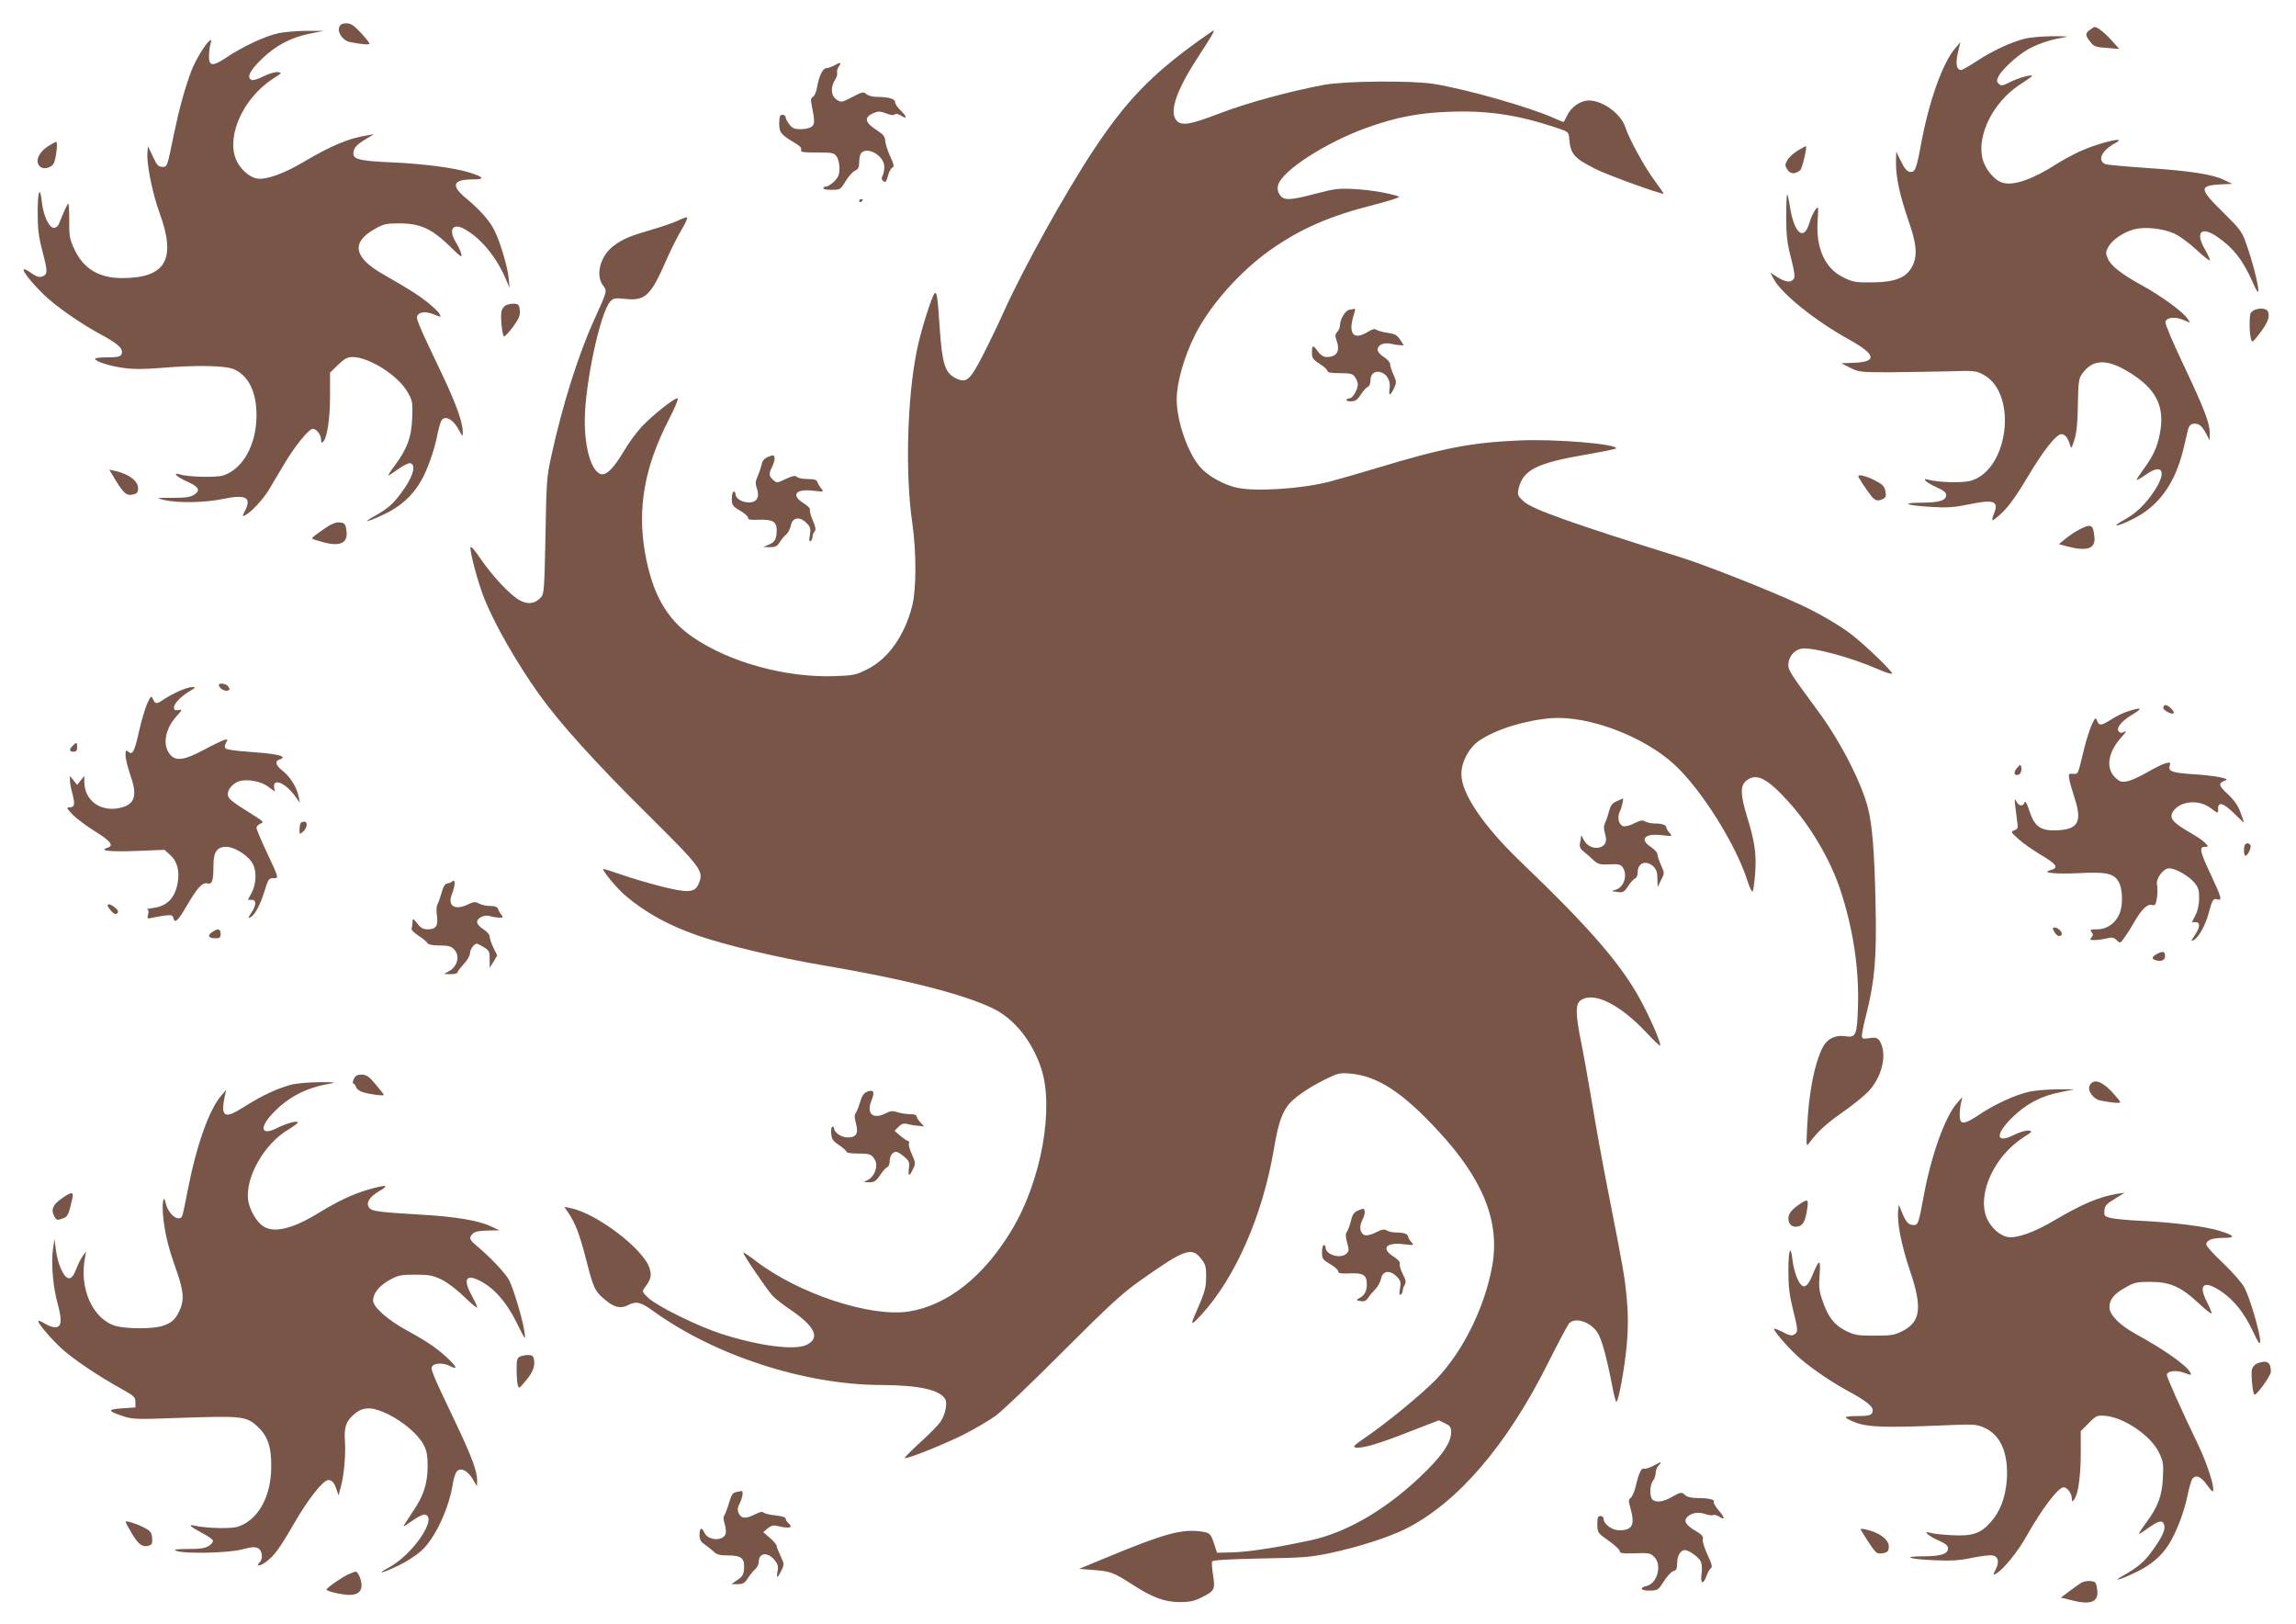
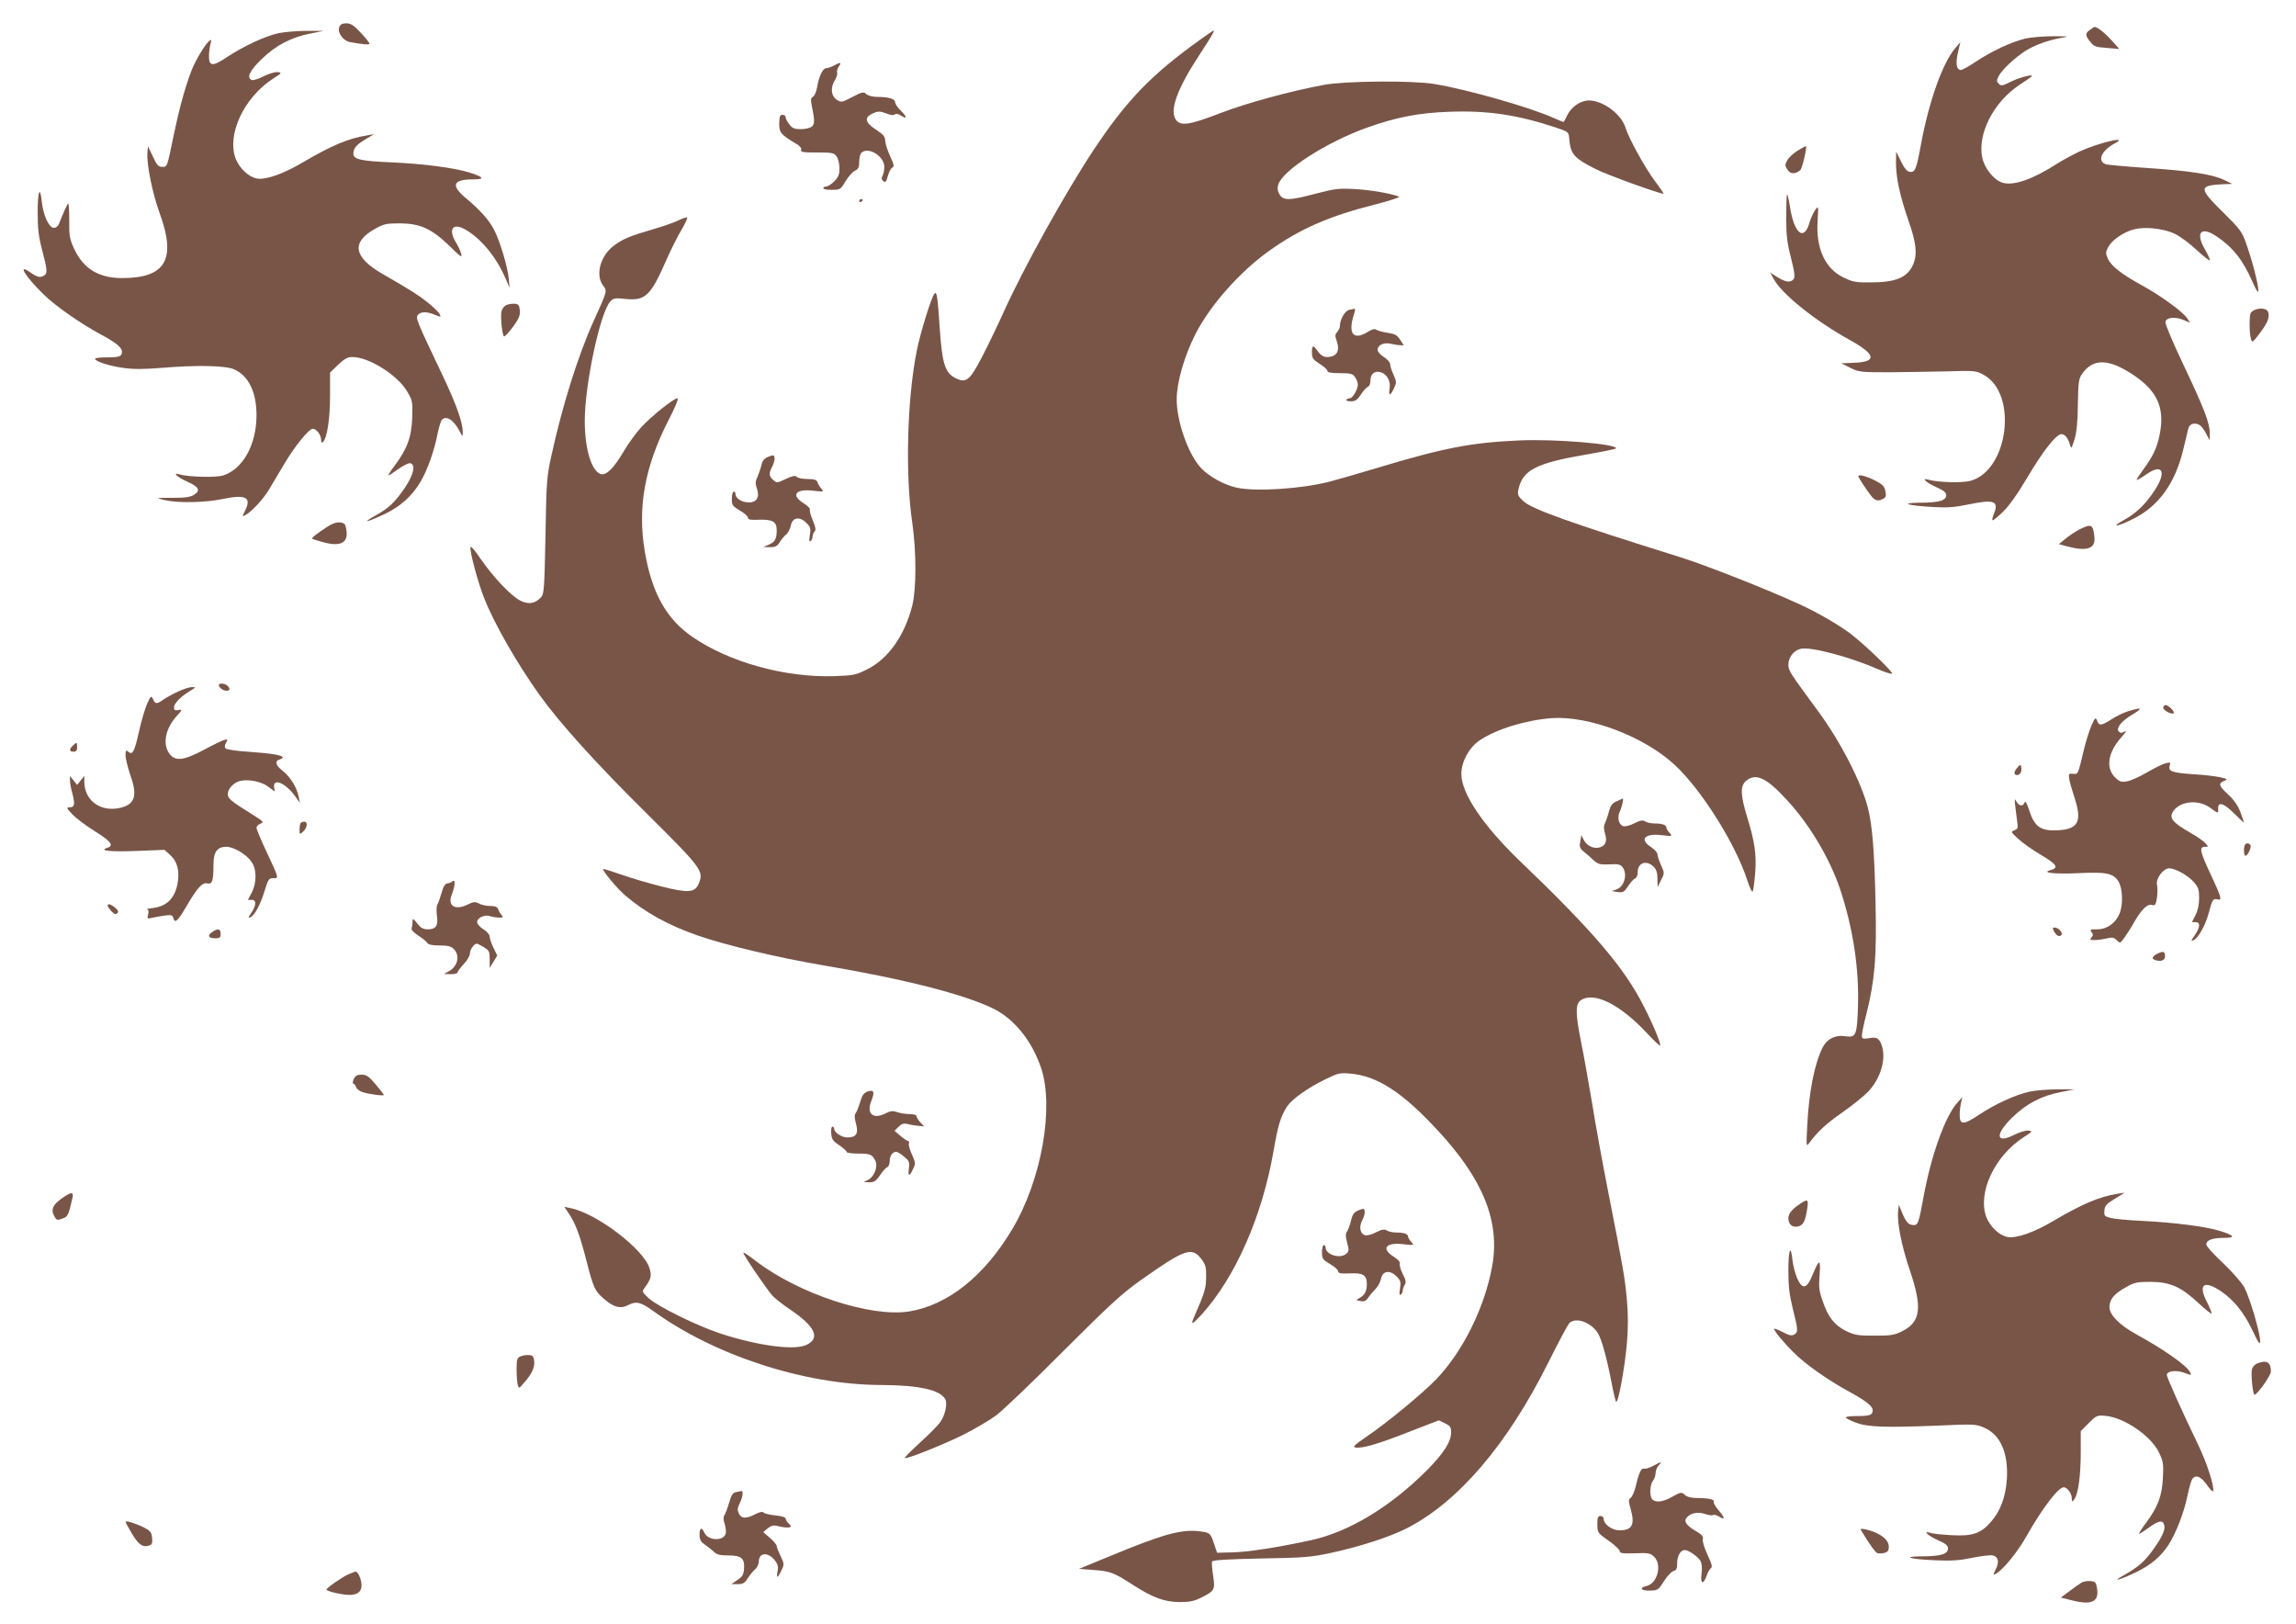
<svg xmlns="http://www.w3.org/2000/svg" version="1.0" width="1280pt" height="905pt" viewBox="0 0 1280 905" preserveAspectRatio="xMidYMid meet">
  <g transform="translate(0,905) scale(0.1,-0.1)" fill="#795548" stroke="none">
    <path d="M1891 8898 c-11 -29 22 -75 58 -82 72 -14 111 -17 111 -9 0 4 -22 32 -49 61 -39 41 -55 52 -80 52 -24 0 -34 -6 -40 -22z" />
    <path d="M11652 8884 c-28 -19 -28 -32 1 -67 20 -26 31 -30 92 -34 l70 -6 -45 50 c-36 40 -78 73 -93 73 -2 0 -13 -7 -25 -16z" />
    <path d="M1552 8865 c-74 -16 -200 -75 -289 -135 -76 -51 -98 -50 -98 5 0 22 4 53 8 69 7 26 6 28 -7 17 -24 -20 -76 -107 -98 -163 -36 -94 -68 -210 -99 -358 -38 -186 -36 -180 -65 -180 -21 0 -30 10 -52 58 l-27 57 -3 -34 c-6 -62 27 -227 69 -342 93 -255 32 -359 -210 -359 -130 0 -216 52 -267 162 -26 56 -29 74 -28 160 0 53 -2 95 -6 93 -6 -4 -26 -49 -51 -112 -5 -14 -17 -23 -29 -23 -27 0 -59 70 -67 146 -10 93 -23 59 -23 -60 0 -89 5 -135 25 -210 30 -114 31 -132 7 -144 -20 -11 -37 -6 -75 21 -72 50 -27 -23 76 -124 66 -65 207 -163 322 -225 82 -44 115 -71 115 -95 0 -26 -15 -31 -86 -31 -35 0 -64 -3 -64 -8 0 -14 81 -41 160 -51 55 -8 115 -7 204 0 203 17 363 14 412 -8 80 -36 124 -127 124 -255 0 -164 -75 -300 -185 -336 -39 -13 -197 -9 -244 6 -44 13 -12 -17 44 -41 64 -29 74 -49 38 -72 -21 -14 -48 -18 -122 -18 -94 0 -95 0 -46 -12 78 -18 229 -15 329 6 129 27 161 8 120 -70 -14 -29 -14 -30 4 -20 33 17 96 85 128 136 17 28 56 93 87 146 57 98 139 199 161 199 20 0 46 -34 46 -60 0 -18 3 -21 11 -13 23 23 39 130 39 257 l0 129 45 44 c36 34 53 43 80 43 91 0 252 -101 305 -192 30 -51 31 -57 28 -148 -4 -108 -29 -174 -99 -267 -22 -29 -37 -53 -33 -53 3 0 28 16 55 36 27 19 57 34 66 32 32 -7 19 -64 -30 -137 -59 -85 -89 -113 -168 -157 -78 -43 -41 -35 58 12 87 42 151 100 197 178 38 63 78 176 96 271 7 33 17 66 22 73 24 29 67 3 101 -63 16 -30 16 -30 17 -5 0 54 -34 151 -109 310 -152 319 -155 328 -141 345 16 19 51 19 95 0 34 -14 35 -13 25 6 -6 11 -37 40 -68 65 -52 41 -88 64 -251 158 -161 93 -174 177 -39 251 47 27 62 30 138 30 113 -1 175 -29 276 -126 63 -62 72 -68 65 -43 -4 16 -18 45 -30 64 -42 70 -18 109 47 74 89 -48 177 -153 229 -273 l24 -56 -5 53 c-6 66 -50 212 -82 272 -28 54 -78 110 -156 175 -86 71 -74 105 37 105 71 0 64 13 -20 39 -84 26 -254 48 -430 56 -173 7 -215 17 -215 48 0 31 17 51 70 82 l45 27 -40 -7 c-102 -16 -197 -56 -355 -149 -109 -65 -209 -100 -258 -91 -45 8 -97 57 -118 110 -51 135 46 342 209 447 49 31 50 33 25 36 -14 2 -50 -9 -78 -23 -29 -15 -58 -24 -66 -21 -31 12 -13 51 54 116 79 77 165 122 272 143 l75 15 -95 0 c-52 0 -123 -6 -158 -13z" />
    <path d="M6684 8824 c-267 -192 -404 -334 -588 -611 -160 -242 -391 -659 -501 -903 -31 -69 -84 -179 -118 -245 -72 -139 -91 -154 -155 -120 -54 29 -70 83 -83 274 -12 178 -16 208 -29 195 -16 -16 -79 -217 -99 -319 -54 -268 -65 -691 -25 -960 23 -160 23 -367 0 -460 -43 -169 -135 -299 -254 -357 -62 -31 -75 -33 -183 -37 -272 -8 -581 77 -786 217 -147 100 -228 244 -268 476 -42 246 -1 475 132 734 36 70 58 122 50 122 -21 0 -142 -97 -201 -160 -30 -33 -74 -93 -97 -133 -58 -98 -100 -140 -131 -129 -51 18 -88 141 -88 295 0 204 86 606 142 666 17 19 26 21 82 15 115 -12 143 15 235 226 23 52 59 124 81 160 21 36 35 66 30 68 -5 2 -26 -6 -47 -16 -21 -11 -85 -33 -143 -50 -129 -38 -164 -52 -216 -90 -76 -55 -106 -163 -63 -222 25 -33 26 -28 -50 -196 -88 -194 -176 -474 -237 -754 -26 -117 -28 -144 -33 -446 -6 -294 -8 -324 -24 -342 -33 -37 -70 -43 -116 -20 -51 25 -154 134 -223 235 -30 45 -54 72 -55 63 -5 -24 42 -199 77 -286 57 -144 182 -361 308 -538 113 -157 311 -377 593 -656 313 -311 324 -325 294 -396 -21 -50 -58 -53 -212 -14 -70 18 -170 47 -222 66 -52 18 -96 32 -98 30 -7 -7 74 -105 120 -145 113 -97 240 -167 405 -225 159 -55 445 -123 697 -166 457 -77 789 -162 953 -242 117 -58 215 -180 266 -331 74 -221 2 -625 -160 -897 -156 -263 -360 -425 -576 -460 -214 -34 -615 98 -854 281 -36 28 -67 49 -70 47 -5 -6 131 -206 164 -242 15 -15 59 -50 98 -76 137 -93 168 -157 93 -195 -65 -34 -265 -8 -477 60 -133 43 -354 152 -406 199 -37 35 -38 37 -22 58 36 50 40 66 27 109 -32 106 -296 307 -441 335 l-34 7 23 -34 c40 -60 61 -116 98 -257 41 -162 49 -179 104 -225 51 -44 88 -53 128 -33 47 25 72 19 139 -29 344 -250 847 -414 1275 -415 211 -1 329 -27 357 -80 13 -25 -1 -89 -29 -128 -11 -16 -61 -67 -111 -112 -50 -46 -89 -85 -86 -87 8 -8 202 69 321 127 66 33 151 83 189 111 38 29 207 190 375 359 253 253 327 321 426 391 250 177 289 191 342 122 24 -32 28 -45 27 -102 -1 -64 -5 -79 -68 -224 -20 -45 -9 -41 43 16 188 207 338 548 401 912 25 145 40 193 75 247 29 43 115 104 218 154 65 32 78 35 133 30 153 -13 293 -104 493 -321 250 -270 344 -505 300 -751 -41 -230 -163 -477 -313 -633 -80 -82 -274 -242 -392 -322 -60 -41 -74 -54 -59 -57 35 -8 128 19 298 86 l168 65 34 -16 c29 -14 35 -22 35 -49 0 -54 -40 -117 -134 -212 -204 -205 -436 -345 -647 -391 -188 -41 -358 -67 -444 -68 l-80 -2 -15 45 c-21 64 -24 67 -79 74 -104 14 -207 -15 -511 -141 l-165 -68 80 -6 c95 -7 111 -13 216 -80 116 -75 180 -98 265 -99 55 0 81 5 121 25 75 38 78 44 66 123 -6 37 -8 72 -6 78 3 8 84 13 271 17 240 4 279 7 391 31 158 34 326 88 421 136 288 146 562 466 790 922 56 112 109 211 117 221 35 38 121 9 161 -54 22 -36 50 -139 78 -284 9 -49 20 -94 24 -98 11 -12 49 194 60 328 7 83 7 158 0 237 -11 123 -18 166 -105 608 -30 151 -70 372 -89 490 -20 118 -47 271 -61 339 -32 159 -33 214 -3 235 72 51 218 -21 367 -180 39 -42 74 -75 76 -72 7 6 -38 116 -90 217 -109 216 -281 418 -691 811 -206 198 -328 379 -327 486 0 68 42 146 100 186 93 63 254 113 402 125 208 15 517 -102 688 -261 149 -138 340 -443 404 -643 13 -40 26 -68 30 -62 4 7 10 53 14 103 8 106 -3 177 -46 316 -37 122 -38 171 -3 199 56 44 115 14 233 -116 123 -135 232 -320 289 -488 72 -216 107 -443 100 -655 -5 -161 -11 -175 -70 -166 -55 9 -102 -14 -126 -61 -46 -89 -78 -251 -87 -441 -6 -114 -5 -116 12 -92 44 60 93 106 182 168 53 37 117 88 143 114 73 75 106 189 77 265 -14 37 -27 44 -71 36 -34 -5 -38 -3 -38 16 0 12 11 66 25 119 47 187 58 319 51 617 -6 288 -18 433 -42 530 -36 142 -152 369 -274 535 -163 222 -170 232 -170 265 0 42 31 81 71 89 58 11 274 -46 431 -115 38 -17 73 -27 76 -24 8 8 -149 159 -228 220 -70 53 -180 117 -286 166 -175 81 -525 219 -669 264 -615 192 -825 267 -873 312 -30 28 -33 36 -27 65 24 109 99 147 387 196 87 15 158 30 158 33 0 25 -344 53 -540 44 -269 -12 -421 -41 -795 -154 -110 -33 -229 -67 -264 -76 -157 -40 -405 -56 -513 -34 -72 15 -161 64 -204 112 -71 78 -134 258 -134 381 0 94 42 240 103 361 82 162 248 350 414 468 170 121 334 193 588 257 83 21 143 41 135 44 -48 18 -158 37 -245 42 -90 5 -111 3 -218 -25 -147 -39 -181 -40 -203 -6 -11 17 -14 34 -9 52 19 80 269 241 500 323 161 57 284 81 455 87 214 8 381 -17 597 -89 66 -22 68 -24 71 -58 7 -89 26 -111 147 -172 62 -32 355 -138 379 -138 3 0 -19 32 -48 71 -55 73 -145 236 -165 300 -24 74 -124 148 -202 149 -47 0 -99 -35 -122 -83 -9 -20 -19 -37 -21 -37 -2 0 -28 11 -58 24 -135 60 -484 159 -663 188 -122 20 -496 17 -614 -5 -193 -36 -430 -101 -579 -158 -174 -67 -222 -74 -248 -34 -34 52 10 172 130 355 68 104 89 140 82 140 -2 0 -39 -25 -82 -56z" />
    <path d="M11287 8834 c-74 -18 -184 -69 -272 -128 -38 -25 -75 -46 -82 -46 -26 0 -32 35 -18 96 l14 59 -30 -35 c-70 -83 -145 -295 -189 -531 -26 -142 -33 -161 -63 -157 -15 2 -30 19 -49 58 l-27 55 -1 -63 c0 -84 22 -184 70 -323 43 -122 50 -187 26 -242 -31 -73 -95 -101 -236 -101 -85 -1 -101 2 -154 28 -102 50 -153 162 -143 315 5 84 5 85 -13 61 -10 -14 -24 -44 -31 -67 -31 -113 -88 -66 -111 90 -6 37 -13 66 -15 63 -3 -3 -5 -60 -5 -128 0 -99 5 -143 27 -227 20 -80 23 -106 14 -117 -17 -21 -44 -17 -90 11 l-40 26 17 -32 c43 -85 234 -238 428 -345 144 -80 152 -121 23 -126 l-72 -3 50 -25 c47 -24 59 -25 215 -25 91 1 237 3 325 5 156 5 161 4 205 -20 190 -106 137 -531 -74 -590 -47 -13 -182 -9 -235 6 -44 13 -12 -17 45 -42 40 -18 54 -29 54 -44 0 -30 -41 -42 -145 -42 -117 -1 -73 -16 70 -24 80 -5 121 -2 203 15 139 29 168 18 137 -55 -8 -19 -10 -34 -6 -34 5 0 31 21 58 48 32 30 81 99 136 192 86 145 160 240 189 240 20 0 37 -21 47 -57 8 -27 9 -26 26 27 12 40 18 94 19 196 2 126 5 144 24 171 57 80 134 84 252 14 161 -96 212 -195 180 -353 -14 -73 -38 -123 -92 -196 -22 -30 -38 -55 -36 -57 2 -2 27 12 55 32 90 62 113 13 44 -92 -51 -77 -102 -126 -171 -164 -78 -43 -37 -38 51 6 143 71 234 197 280 385 11 45 23 97 27 113 5 21 15 31 30 33 29 4 48 -11 72 -57 l19 -36 0 40 c1 56 -31 138 -148 385 -56 118 -101 223 -99 235 4 26 53 32 102 11 l36 -15 -16 24 c-24 37 -148 127 -254 185 -116 64 -173 109 -190 151 -12 27 -11 36 4 63 20 38 84 82 141 97 60 17 163 6 227 -23 31 -15 86 -55 126 -93 40 -37 72 -62 72 -55 0 7 -14 37 -31 66 -50 89 -17 123 66 68 92 -61 149 -133 202 -254 23 -52 33 -67 33 -49 0 35 -34 167 -67 259 -24 70 -34 82 -130 177 -136 134 -136 149 -3 156 l55 2 -46 22 c-65 32 -193 51 -434 67 -115 8 -218 17 -227 21 -48 19 -22 76 52 116 84 44 -86 5 -196 -45 -38 -18 -96 -49 -127 -69 -133 -86 -240 -123 -301 -106 -48 13 -102 79 -115 140 -28 131 62 309 206 405 32 21 63 42 68 47 19 18 -69 -5 -118 -30 -44 -22 -51 -23 -64 -10 -13 13 -13 18 0 44 19 35 89 101 148 139 52 33 130 61 201 73 48 8 44 9 -47 9 -55 0 -126 -6 -158 -14z" />
    <path d="M4650 8685 c-14 -8 -33 -14 -43 -15 -20 0 -41 -43 -52 -107 -4 -24 -14 -47 -22 -52 -12 -6 -14 -17 -9 -42 19 -91 19 -112 0 -126 -10 -7 -37 -13 -60 -13 -34 0 -47 5 -63 26 -12 15 -21 33 -21 40 0 8 -8 14 -17 14 -15 0 -18 -9 -19 -48 0 -52 9 -62 94 -113 22 -13 32 -25 28 -34 -4 -13 10 -15 89 -15 86 0 95 -2 109 -22 9 -12 16 -42 16 -66 0 -35 -6 -49 -29 -73 -16 -16 -37 -29 -45 -29 -9 0 -16 -4 -16 -9 0 -6 21 -10 48 -9 45 0 48 1 76 48 16 27 40 53 53 59 18 8 23 18 23 49 0 21 5 43 12 50 37 37 128 -18 128 -78 0 -17 -4 -40 -10 -50 -7 -13 -6 -21 5 -30 11 -9 16 -4 25 30 6 22 17 43 25 46 11 5 9 17 -12 62 -15 32 -27 71 -28 87 -1 24 -11 36 -48 60 -67 43 -72 72 -16 95 24 11 37 10 69 -2 25 -10 42 -12 48 -6 6 6 19 4 36 -7 35 -23 33 -5 -4 30 -16 16 -30 36 -30 46 0 18 -37 29 -103 29 -22 0 -48 7 -58 16 -15 14 -22 12 -78 -17 -58 -30 -61 -31 -86 -15 -33 22 -37 70 -8 114 8 13 12 29 10 37 -3 7 1 22 9 34 17 24 9 26 -26 6z" />
-     <path d="M268 8235 c-56 -37 -75 -88 -43 -115 19 -16 61 -5 74 18 13 24 25 122 14 121 -4 0 -25 -11 -45 -24z" />
    <path d="M10021 8210 c-25 -16 -51 -40 -58 -55 -13 -23 -12 -30 2 -51 16 -25 42 -26 71 -3 11 9 39 128 32 134 -2 1 -23 -10 -47 -25z" />
    <path d="M4790 7929 c0 -5 5 -7 10 -4 6 3 10 8 10 11 0 2 -4 4 -10 4 -5 0 -10 -5 -10 -11z" />
    <path d="M2824 7350 c-12 -4 -24 -20 -28 -34 -7 -29 3 -134 14 -141 4 -2 26 21 49 52 34 46 41 64 39 92 -3 30 -7 36 -28 38 -14 1 -35 -2 -46 -7z" />
    <path d="M7522 7323 c-24 -5 -52 -54 -52 -89 0 -10 -7 -25 -15 -34 -12 -13 -13 -23 -5 -44 23 -62 4 -96 -54 -96 -17 0 -33 10 -48 30 -28 39 -34 38 -34 -5 0 -31 6 -39 43 -63 24 -15 43 -33 43 -39 0 -9 21 -13 69 -13 61 0 72 -3 85 -22 9 -12 16 -31 16 -41 0 -27 -29 -77 -45 -77 -7 0 -16 -4 -19 -8 -3 -5 9 -9 25 -9 25 0 36 8 56 38 13 21 31 40 39 43 8 3 14 18 14 34 0 37 22 56 55 48 36 -9 59 -49 52 -91 -7 -44 3 -44 24 0 15 32 15 37 -2 76 -11 23 -19 49 -19 59 0 10 -16 28 -35 40 -20 12 -35 30 -35 40 0 27 35 43 73 34 18 -4 41 -8 53 -8 l20 -1 -20 31 c-18 27 -29 33 -71 39 -27 4 -55 12 -62 17 -9 7 -23 3 -46 -11 -82 -51 -114 -12 -79 97 6 17 8 31 4 31 -4 -1 -18 -4 -30 -6z" />
    <path d="M12570 7323 c-8 -3 -18 -11 -22 -17 -9 -13 -9 -112 1 -145 6 -23 9 -21 48 30 45 60 57 89 48 119 -6 20 -41 26 -75 13z" />
    <path d="M4283 6504 c-23 -10 -33 -22 -38 -46 -4 -18 -14 -47 -22 -65 -12 -26 -13 -39 -3 -67 8 -26 8 -41 0 -56 -21 -40 -120 -17 -120 28 0 7 -4 12 -10 12 -5 0 -10 -18 -10 -40 0 -36 4 -41 45 -66 25 -14 45 -32 45 -40 0 -11 15 -13 63 -11 75 2 97 -11 97 -58 0 -49 -9 -66 -44 -81 l-31 -13 37 -1 c30 0 41 5 55 28 9 15 25 34 36 43 10 8 22 31 26 50 9 46 49 52 87 14 22 -22 25 -31 19 -67 -5 -29 -4 -39 4 -34 6 4 11 15 11 25 0 9 5 22 11 28 9 9 6 25 -10 63 -12 28 -19 55 -16 60 3 5 -12 21 -35 35 -72 45 -46 81 52 70 61 -7 62 -7 47 11 -9 11 -19 27 -22 37 -5 13 -18 17 -55 17 -26 0 -53 5 -60 12 -9 9 -23 6 -62 -12 -48 -23 -50 -23 -70 -5 -24 22 -25 36 -4 76 8 17 14 38 12 48 -3 16 -6 16 -35 5z" />
-     <path d="M647 6369 c45 -72 60 -84 96 -75 21 5 27 12 27 35 0 40 -52 79 -128 96 l-33 7 38 -63z" />
    <path d="M10360 6395 c0 -6 44 -74 70 -107 23 -30 40 -34 69 -18 15 7 17 17 12 42 -5 27 -15 38 -60 61 -49 24 -91 35 -91 22z" />
    <path d="M1820 6111 c-58 -39 -85 -60 -79 -64 2 -2 29 -11 60 -19 97 -27 142 -4 130 67 -5 35 -10 40 -36 43 -20 2 -45 -7 -75 -27z" />
    <path d="M11595 6100 c-22 -11 -57 -34 -79 -52 l-38 -31 48 -13 c110 -29 158 -12 150 54 -7 69 -17 74 -81 42z" />
    <path d="M1220 5232 c0 -14 23 -32 42 -32 21 0 23 11 6 28 -13 13 -48 16 -48 4z" />
    <path d="M992 5195 c-30 -14 -66 -34 -82 -45 -36 -26 -45 -25 -57 3 -10 21 -12 19 -33 -26 -11 -26 -32 -95 -45 -154 -26 -116 -36 -133 -60 -113 -13 11 -15 8 -15 -21 0 -19 12 -65 25 -104 42 -117 29 -165 -47 -186 -112 -30 -207 35 -208 143 l0 33 -20 -25 -20 -25 -20 25 -20 25 0 -25 c0 -14 6 -47 14 -75 15 -59 12 -75 -17 -75 -18 0 -16 -5 18 -41 22 -22 78 -64 125 -93 89 -56 107 -79 68 -92 -51 -16 19 -23 168 -17 l151 6 32 -29 c41 -37 54 -91 40 -163 -16 -78 -58 -120 -129 -131 -30 -4 -49 -8 -41 -9 9 -1 11 -9 7 -27 -6 -24 -5 -26 16 -21 13 3 45 9 71 13 44 6 49 4 54 -15 8 -30 25 -14 74 70 58 99 87 132 114 125 28 -7 35 13 35 102 0 73 20 102 72 102 40 0 110 -41 139 -82 31 -42 31 -118 2 -174 l-21 -40 22 0 c27 1 25 -33 -5 -75 -15 -22 -16 -27 -5 -23 24 9 57 69 81 148 20 65 24 71 48 71 33 -1 33 -2 -39 151 -30 64 -54 122 -54 130 0 8 10 18 22 23 21 8 17 12 -42 49 -128 80 -140 91 -140 117 0 28 33 63 68 72 47 11 120 -3 157 -32 l37 -27 -4 23 c-7 54 62 26 115 -46 l29 -40 -7 35 c-10 51 -49 113 -90 144 -39 30 -45 55 -15 63 11 3 18 9 15 13 -7 12 -68 21 -193 30 -63 4 -118 12 -124 18 -7 7 -6 17 2 32 11 20 10 21 -12 15 -12 -4 -64 -29 -114 -56 -104 -55 -151 -63 -183 -28 -46 50 -34 140 30 213 36 40 37 43 14 38 -20 -3 -25 0 -25 15 0 22 38 61 90 92 33 20 33 21 10 21 -14 0 -49 -11 -78 -25z" />
    <path d="M12060 5105 c0 -15 48 -40 58 -30 8 7 -29 45 -45 45 -7 0 -13 -7 -13 -15z" />
    <path d="M11863 5085 c-24 -7 -65 -27 -91 -44 -58 -37 -70 -38 -81 -8 -8 20 -11 18 -31 -26 -11 -26 -30 -84 -41 -130 -36 -150 -33 -142 -62 -140 -24 2 -26 -1 -21 -30 3 -18 17 -67 31 -109 41 -128 18 -170 -95 -176 -94 -5 -129 19 -158 107 -14 44 -23 59 -27 48 -9 -24 -32 -21 -46 6 -10 19 -11 14 -6 -28 3 -27 8 -67 11 -87 5 -33 3 -39 -16 -46 -21 -8 -20 -10 22 -48 24 -23 78 -60 119 -85 97 -57 110 -76 58 -90 -52 -14 33 -22 160 -16 152 8 194 -1 221 -46 24 -38 27 -131 6 -180 -22 -53 -70 -87 -123 -87 -39 0 -44 -2 -33 -15 10 -12 10 -18 0 -30 -11 -13 -8 -15 16 -15 16 0 46 4 67 9 32 8 42 6 58 -10 18 -18 19 -18 42 14 13 18 36 53 50 79 44 77 77 110 102 104 20 -5 23 -1 30 40 3 25 4 58 0 73 -7 34 35 91 68 91 34 0 104 -39 137 -76 26 -30 30 -43 30 -90 0 -35 -7 -69 -20 -94 l-20 -40 20 0 c28 0 26 -29 -5 -74 -22 -32 -22 -35 -5 -26 28 15 66 85 84 153 19 72 24 80 47 74 29 -8 24 9 -36 138 -61 129 -66 155 -33 155 21 0 21 0 2 21 -10 11 -46 36 -79 55 -104 59 -125 85 -99 123 41 58 144 66 209 16 41 -30 42 -31 41 -3 -2 42 31 32 89 -26 30 -30 55 -53 55 -51 0 2 -9 29 -20 58 -14 38 -36 69 -71 101 -51 47 -54 61 -15 75 17 7 12 10 -29 19 -28 6 -97 14 -155 17 -112 8 -134 16 -124 48 6 17 3 19 -22 13 -16 -4 -63 -27 -104 -51 -41 -24 -92 -47 -112 -50 -33 -6 -41 -3 -68 23 -52 53 -38 140 37 223 25 28 31 38 17 31 -17 -9 -24 -9 -33 2 -15 18 17 58 75 92 64 38 56 44 -23 19z" />
    <path d="M406 4894 c-22 -21 -20 -34 4 -34 15 0 20 7 20 25 0 29 -3 30 -24 9z" />
    <path d="M11248 4773 c-22 -24 -23 -43 -3 -43 18 0 28 21 23 46 -3 14 -5 14 -20 -3z" />
    <path d="M9013 4584 c-25 -11 -34 -23 -43 -56 -6 -24 -16 -53 -22 -65 -8 -17 -8 -32 0 -60 13 -43 3 -68 -32 -77 -33 -8 -71 10 -87 43 l-13 26 -6 -35 c-6 -29 -3 -38 17 -55 14 -11 38 -32 55 -48 26 -24 36 -27 90 -25 49 3 62 0 74 -16 29 -40 9 -109 -35 -124 l-26 -9 33 -5 c30 -4 36 -1 59 33 13 21 31 40 39 43 8 3 14 18 14 34 0 53 47 70 88 32 16 -16 22 -33 22 -68 l1 -47 19 39 c20 39 20 39 0 84 -11 24 -20 52 -20 61 0 9 -16 26 -35 39 -67 43 -37 78 57 67 62 -7 63 -7 46 12 -10 11 -18 24 -18 30 0 15 -24 23 -66 23 -19 0 -42 5 -52 11 -14 9 -27 7 -61 -10 -24 -13 -50 -19 -62 -16 -25 8 -35 50 -18 83 11 23 22 74 16 71 -1 0 -16 -7 -34 -15z" />
    <path d="M1677 4463 c-4 -3 -7 -20 -7 -36 0 -29 0 -30 20 -12 23 20 27 55 7 55 -8 0 -17 -3 -20 -7z" />
    <path d="M12517 4343 c-10 -9 -9 -63 1 -63 13 0 35 47 28 59 -8 12 -20 14 -29 4z" />
    <path d="M2518 4134 c-4 -3 -14 -7 -24 -8 -13 -2 -23 -18 -32 -52 -8 -27 -18 -57 -24 -67 -5 -10 -6 -38 -2 -63 8 -54 -6 -74 -51 -74 -26 0 -40 8 -59 33 -23 29 -26 30 -26 10 0 -12 -2 -28 -5 -36 -4 -9 10 -24 37 -42 24 -15 47 -34 51 -42 5 -8 28 -13 67 -13 47 0 64 -4 80 -20 36 -36 22 -97 -28 -124 l-27 -15 38 -1 c20 0 37 4 37 9 0 5 16 26 35 47 19 20 35 47 35 60 0 21 23 54 38 54 4 0 22 -9 40 -20 29 -18 32 -24 32 -67 l0 -48 21 34 21 35 -21 43 c-12 24 -21 52 -21 62 0 11 -15 29 -35 41 -21 13 -35 30 -35 41 0 24 44 43 74 32 11 -4 33 -7 48 -8 23 0 25 2 14 15 -7 8 -16 23 -19 33 -5 12 -17 17 -44 17 -21 0 -49 6 -63 14 -22 11 -30 10 -63 -6 -69 -34 -113 -8 -89 54 22 56 22 95 0 72z" />
    <path d="M600 4002 c0 -5 10 -18 21 -31 16 -17 24 -20 33 -11 8 9 5 16 -13 31 -24 20 -41 24 -41 11z" />
    <path d="M11450 3861 c14 -27 30 -35 42 -23 11 11 -16 42 -38 42 -11 0 -12 -4 -4 -19z" />
    <path d="M1182 3854 c-28 -19 -20 -34 19 -34 24 0 29 4 29 25 0 29 -16 32 -48 9z" />
    <path d="M12027 3734 c-32 -17 -35 -30 -6 -37 29 -8 49 2 49 23 0 27 -11 30 -43 14z" />
    <path d="M1972 3035 c-6 -14 -7 -25 -2 -25 5 0 11 -9 15 -19 3 -11 20 -24 38 -29 39 -12 117 -22 117 -15 0 3 -21 29 -46 59 -38 45 -52 54 -79 54 -24 0 -34 -6 -43 -25z" />
-     <path d="M1628 3005 c-77 -19 -169 -62 -268 -125 -109 -70 -131 -57 -107 60 l8 35 -26 -30 c-70 -80 -141 -283 -190 -537 -13 -71 -27 -133 -30 -138 -21 -33 -77 13 -91 73 -13 62 -23 -5 -13 -89 12 -96 28 -159 74 -289 39 -112 43 -162 16 -220 -22 -49 -44 -69 -96 -86 -54 -17 -198 -17 -260 0 -128 38 -205 209 -171 381 l6 35 -17 -24 c-10 -12 -27 -46 -38 -75 -15 -37 -26 -51 -40 -51 -28 0 -62 74 -73 155 l-8 65 -9 -59 c-10 -79 0 -209 26 -301 25 -92 23 -129 -9 -133 -12 -2 -38 6 -58 18 -19 12 -37 20 -40 17 -8 -8 70 -100 134 -158 64 -57 204 -152 332 -222 67 -38 75 -45 75 -72 l0 -30 -74 -5 c-85 -6 -83 -15 9 -45 49 -16 76 -17 290 -9 370 13 392 11 455 -47 58 -53 79 -115 77 -229 -1 -164 -74 -293 -186 -330 -38 -12 -176 -9 -241 6 -40 9 -26 -5 42 -41 31 -16 58 -35 60 -42 3 -6 -8 -20 -23 -30 -21 -13 -48 -17 -116 -17 -66 0 -83 -3 -66 -10 43 -18 286 -13 365 7 55 15 76 16 92 7 23 -12 29 -58 9 -78 -25 -25 2 -23 36 3 47 36 73 71 157 216 78 135 161 239 189 239 21 0 34 -15 47 -55 l10 -30 12 43 c19 67 29 182 24 259 -6 81 8 117 60 157 48 37 98 34 185 -9 84 -43 165 -112 194 -169 17 -31 22 -59 22 -116 0 -100 -23 -170 -84 -258 -27 -41 -50 -76 -50 -79 0 -3 23 12 51 32 28 20 58 35 67 33 75 -14 -64 -221 -198 -294 -80 -43 -41 -35 56 12 40 19 94 54 122 79 77 69 156 238 177 378 4 25 13 54 20 63 20 27 59 10 89 -38 l25 -43 1 31 c0 53 -29 133 -120 324 -135 283 -142 301 -129 316 15 18 63 18 99 -1 44 -23 37 -4 -17 47 -60 55 -114 92 -228 154 -105 58 -185 129 -185 165 0 40 34 82 91 114 49 27 63 30 144 30 79 0 97 -4 148 -28 34 -17 87 -58 128 -98 38 -37 69 -63 69 -56 0 7 -14 36 -30 66 -51 92 -32 123 49 80 78 -41 145 -118 201 -231 50 -101 51 -102 44 -53 -9 67 -60 238 -85 288 -20 39 -106 130 -182 193 -41 35 -44 45 -21 68 11 11 36 16 82 17 l67 1 -50 23 c-68 32 -197 54 -395 65 -223 13 -267 19 -280 36 -23 26 -2 62 53 94 62 35 43 39 -57 10 -85 -24 -166 -62 -275 -128 -149 -92 -253 -117 -314 -77 -36 23 -74 89 -83 141 -20 127 88 319 225 399 28 17 51 34 51 38 0 13 -60 -3 -114 -30 -90 -46 -104 -1 -24 83 83 88 187 142 314 163 42 8 35 9 -51 9 -55 0 -126 -6 -157 -13z" />
-     <path d="M11650 3000 c-15 -27 19 -76 58 -84 72 -14 112 -17 112 -9 0 4 -23 32 -50 61 -56 58 -100 70 -120 32z" />
    <path d="M4837 2966 c-21 -8 -31 -21 -42 -59 -8 -27 -19 -55 -25 -62 -7 -9 -7 -26 2 -58 15 -56 2 -77 -48 -77 -33 0 -74 28 -74 50 0 6 -4 10 -9 10 -6 0 -9 -17 -7 -37 2 -32 8 -42 44 -66 23 -16 42 -33 42 -38 0 -5 28 -9 63 -9 68 0 78 -4 96 -38 17 -32 -3 -88 -37 -107 l-27 -14 32 -1 c27 0 37 7 59 39 14 22 32 42 40 45 8 3 14 18 14 34 0 29 16 52 36 52 7 0 27 -12 44 -27 28 -23 32 -31 27 -65 -6 -47 3 -48 23 -4 15 30 14 36 -6 81 -12 26 -20 54 -17 61 3 8 1 14 -4 14 -5 0 -24 13 -43 28 l-33 29 22 22 c17 17 29 21 49 16 15 -4 42 -9 61 -10 l33 -4 -21 23 c-12 12 -21 28 -21 34 0 7 -15 12 -39 12 -21 0 -52 5 -69 11 -24 8 -37 7 -61 -5 -72 -38 -112 -6 -84 66 21 52 15 66 -20 54z" />
    <path d="M11314 2965 c-78 -17 -194 -70 -283 -130 -84 -56 -106 -56 -106 0 0 22 4 54 8 70 l7 30 -31 -35 c-66 -76 -143 -291 -185 -519 -28 -153 -31 -163 -62 -159 -26 3 -39 20 -64 83 l-12 30 -4 -35 c-7 -64 19 -194 65 -330 71 -209 61 -288 -42 -340 -44 -22 -63 -25 -155 -25 -94 0 -111 3 -160 27 -65 33 -99 77 -130 169 -19 53 -21 77 -16 143 7 91 -2 91 -39 0 -32 -79 -57 -84 -86 -19 -11 26 -23 71 -26 101 -10 93 -23 59 -23 -60 0 -88 6 -135 25 -212 30 -118 30 -130 7 -143 -14 -8 -30 -4 -65 15 -26 13 -47 21 -47 17 0 -16 95 -123 150 -169 68 -58 173 -129 265 -179 96 -52 135 -83 135 -105 0 -27 -14 -33 -86 -33 -35 0 -64 -3 -64 -8 0 -4 25 -17 57 -29 68 -25 162 -28 463 -16 196 9 207 8 252 -12 91 -40 135 -141 126 -288 -7 -98 -36 -178 -89 -237 -56 -65 -104 -81 -221 -74 -51 3 -104 8 -117 13 -45 14 -12 -17 45 -42 39 -17 54 -29 54 -44 0 -32 -38 -44 -137 -45 -127 0 -80 -16 67 -22 89 -4 135 -1 205 14 50 10 101 16 115 13 31 -7 37 -38 15 -80 -15 -30 -15 -31 2 -22 40 22 122 122 172 212 86 152 176 270 206 270 19 0 45 -34 45 -61 1 -22 1 -23 14 -6 22 28 36 132 36 262 l0 118 45 45 c43 43 47 44 94 40 104 -10 251 -111 296 -202 25 -51 27 -64 23 -144 -5 -101 -28 -161 -93 -249 -24 -32 -42 -60 -40 -62 2 -2 26 13 53 33 56 40 78 45 87 17 8 -26 -9 -65 -61 -138 -48 -67 -81 -96 -165 -144 -69 -38 -26 -28 66 16 86 41 142 89 185 155 42 66 87 182 106 278 9 42 21 83 26 89 20 25 48 13 81 -33 17 -25 33 -41 35 -36 8 26 -34 156 -84 260 -93 193 -174 374 -174 388 0 22 51 29 97 12 41 -15 42 -15 32 4 -20 38 -145 126 -300 211 -93 51 -149 108 -149 151 0 43 26 75 92 111 47 27 62 30 138 30 110 -1 170 -28 268 -120 40 -37 72 -62 72 -56 0 6 -13 37 -29 69 -48 95 -12 118 83 53 70 -48 126 -118 172 -214 36 -76 44 -87 44 -61 0 46 -58 242 -88 298 -15 27 -67 86 -119 136 -51 47 -93 94 -93 103 0 24 32 37 95 37 71 0 64 13 -20 39 -80 25 -256 47 -435 56 -74 3 -152 11 -173 16 -35 9 -38 13 -35 42 2 27 12 37 58 65 l55 34 -40 -6 c-104 -17 -197 -57 -355 -150 -109 -65 -209 -100 -258 -91 -45 8 -97 57 -118 110 -51 135 45 342 209 447 49 31 50 33 25 36 -14 2 -50 -9 -78 -23 -104 -53 -110 0 -12 96 79 77 162 121 272 142 l75 15 -95 0 c-52 0 -123 -6 -156 -13z" />
    <path d="M343 2369 c-48 -34 -60 -61 -42 -95 14 -27 17 -28 53 -14 24 9 29 20 50 113 8 35 -7 35 -61 -4z" />
    <path d="M10040 2343 c-50 -33 -70 -57 -70 -84 0 -34 23 -53 55 -45 28 7 40 30 50 99 8 51 3 55 -35 30z" />
    <path d="M7574 2304 c-26 -11 -34 -22 -43 -61 -7 -26 -17 -53 -23 -60 -7 -9 -7 -27 2 -59 11 -39 11 -47 -3 -61 -32 -32 -117 -8 -117 34 0 7 -4 13 -10 13 -5 0 -10 -18 -10 -40 0 -36 4 -41 45 -66 25 -14 45 -32 45 -40 0 -11 14 -14 63 -12 77 4 97 -9 97 -61 0 -39 -13 -62 -44 -78 -17 -9 -16 -11 8 -15 21 -4 31 0 44 19 9 14 28 36 41 49 13 13 26 38 30 56 9 45 49 51 87 13 22 -22 25 -31 19 -67 -5 -29 -4 -39 4 -34 6 4 11 14 11 22 0 8 5 22 11 32 9 14 7 27 -11 61 -12 24 -19 49 -16 57 3 9 -9 23 -34 39 -72 45 -45 81 52 70 62 -7 63 -7 46 12 -10 11 -18 24 -18 30 0 15 -24 23 -66 23 -19 0 -42 5 -52 11 -14 9 -27 7 -61 -10 -24 -13 -50 -19 -62 -16 -27 9 -34 47 -14 85 9 17 15 39 13 49 -3 16 -6 16 -34 5z" />
    <path d="M2903 1490 c-20 -8 -23 -16 -23 -72 0 -35 3 -73 6 -86 7 -23 7 -23 35 10 44 49 61 86 57 121 -2 26 -8 32 -28 34 -14 1 -35 -2 -47 -7z" />
    <path d="M12583 1450 c-12 -5 -24 -18 -28 -30 -7 -22 2 -127 12 -143 8 -13 93 104 93 128 0 53 -23 66 -77 45z" />
    <path d="M9216 879 c-21 -11 -44 -18 -51 -15 -15 5 -29 -25 -46 -99 -6 -27 -19 -56 -27 -63 -14 -11 -14 -18 -2 -60 26 -91 10 -122 -62 -122 -41 0 -88 34 -88 65 0 8 -8 15 -17 15 -15 0 -18 -9 -18 -47 1 -47 2 -48 63 -91 34 -24 62 -50 62 -58 0 -12 16 -14 85 -12 76 3 86 1 107 -20 45 -44 18 -148 -42 -162 -43 -10 -33 -27 16 -26 46 1 49 3 80 52 18 28 42 54 53 57 17 4 21 13 21 45 0 40 19 72 43 72 21 0 75 -38 87 -61 8 -14 10 -40 6 -71 -8 -58 10 -64 29 -9 6 17 16 35 23 40 10 6 5 24 -19 75 -17 37 -29 75 -26 86 4 16 -5 26 -39 46 -55 32 -70 57 -48 78 23 24 63 30 100 17 19 -7 39 -9 44 -6 6 4 22 -1 35 -9 34 -23 31 -4 -6 38 -17 20 -28 40 -25 45 8 12 -29 21 -91 21 -32 0 -57 6 -67 15 -20 20 -27 19 -77 -10 -48 -27 -88 -32 -107 -13 -17 17 -15 80 3 104 8 10 15 30 15 43 0 14 7 33 17 43 21 23 16 23 -31 -3z" />
    <path d="M4103 733 c-18 -3 -26 -17 -39 -61 -9 -31 -21 -62 -26 -69 -6 -8 -6 -24 2 -47 6 -20 9 -45 5 -56 -13 -41 -97 -38 -117 5 -16 35 -28 31 -28 -10 0 -26 6 -38 26 -52 15 -10 37 -28 51 -40 19 -19 36 -23 83 -23 73 0 92 -16 88 -73 -2 -34 -9 -45 -37 -64 l-34 -23 36 0 c29 0 39 6 56 33 11 17 29 40 40 49 12 10 21 29 21 42 0 53 52 57 90 8 16 -20 20 -35 15 -59 -8 -43 0 -42 21 3 17 34 16 37 -4 80 -12 25 -22 50 -22 57 0 6 -17 27 -37 44 l-38 33 25 21 c17 14 32 19 50 14 70 -17 96 -11 65 15 -8 7 -15 18 -15 25 0 8 -21 14 -56 18 -31 3 -61 10 -67 16 -7 7 -23 3 -48 -10 -51 -26 -77 -24 -90 5 -9 19 -8 31 5 57 17 34 21 70 9 68 -5 -1 -18 -4 -30 -6z" />
    <path d="M700 567 c0 -3 16 -33 36 -66 37 -62 59 -77 95 -66 16 5 20 14 17 43 -3 31 -9 39 -48 59 -47 23 -100 39 -100 30z" />
    <path d="M10376 519 c45 -75 78 -121 90 -126 8 -3 25 -2 39 1 19 5 25 13 25 35 0 40 -52 79 -129 96 -27 6 -32 4 -25 -6z" />
    <path d="M1943 275 c-34 -14 -122 -76 -123 -85 0 -10 88 -30 129 -30 51 0 73 25 65 71 -7 34 -21 59 -33 59 -3 -1 -20 -7 -38 -15z" />
    <path d="M11605 229 c-11 -7 -42 -28 -68 -48 l-48 -36 65 -16 c107 -27 149 -7 137 66 -5 35 -10 40 -36 42 -17 2 -39 -2 -50 -8z" />
  </g>
</svg>